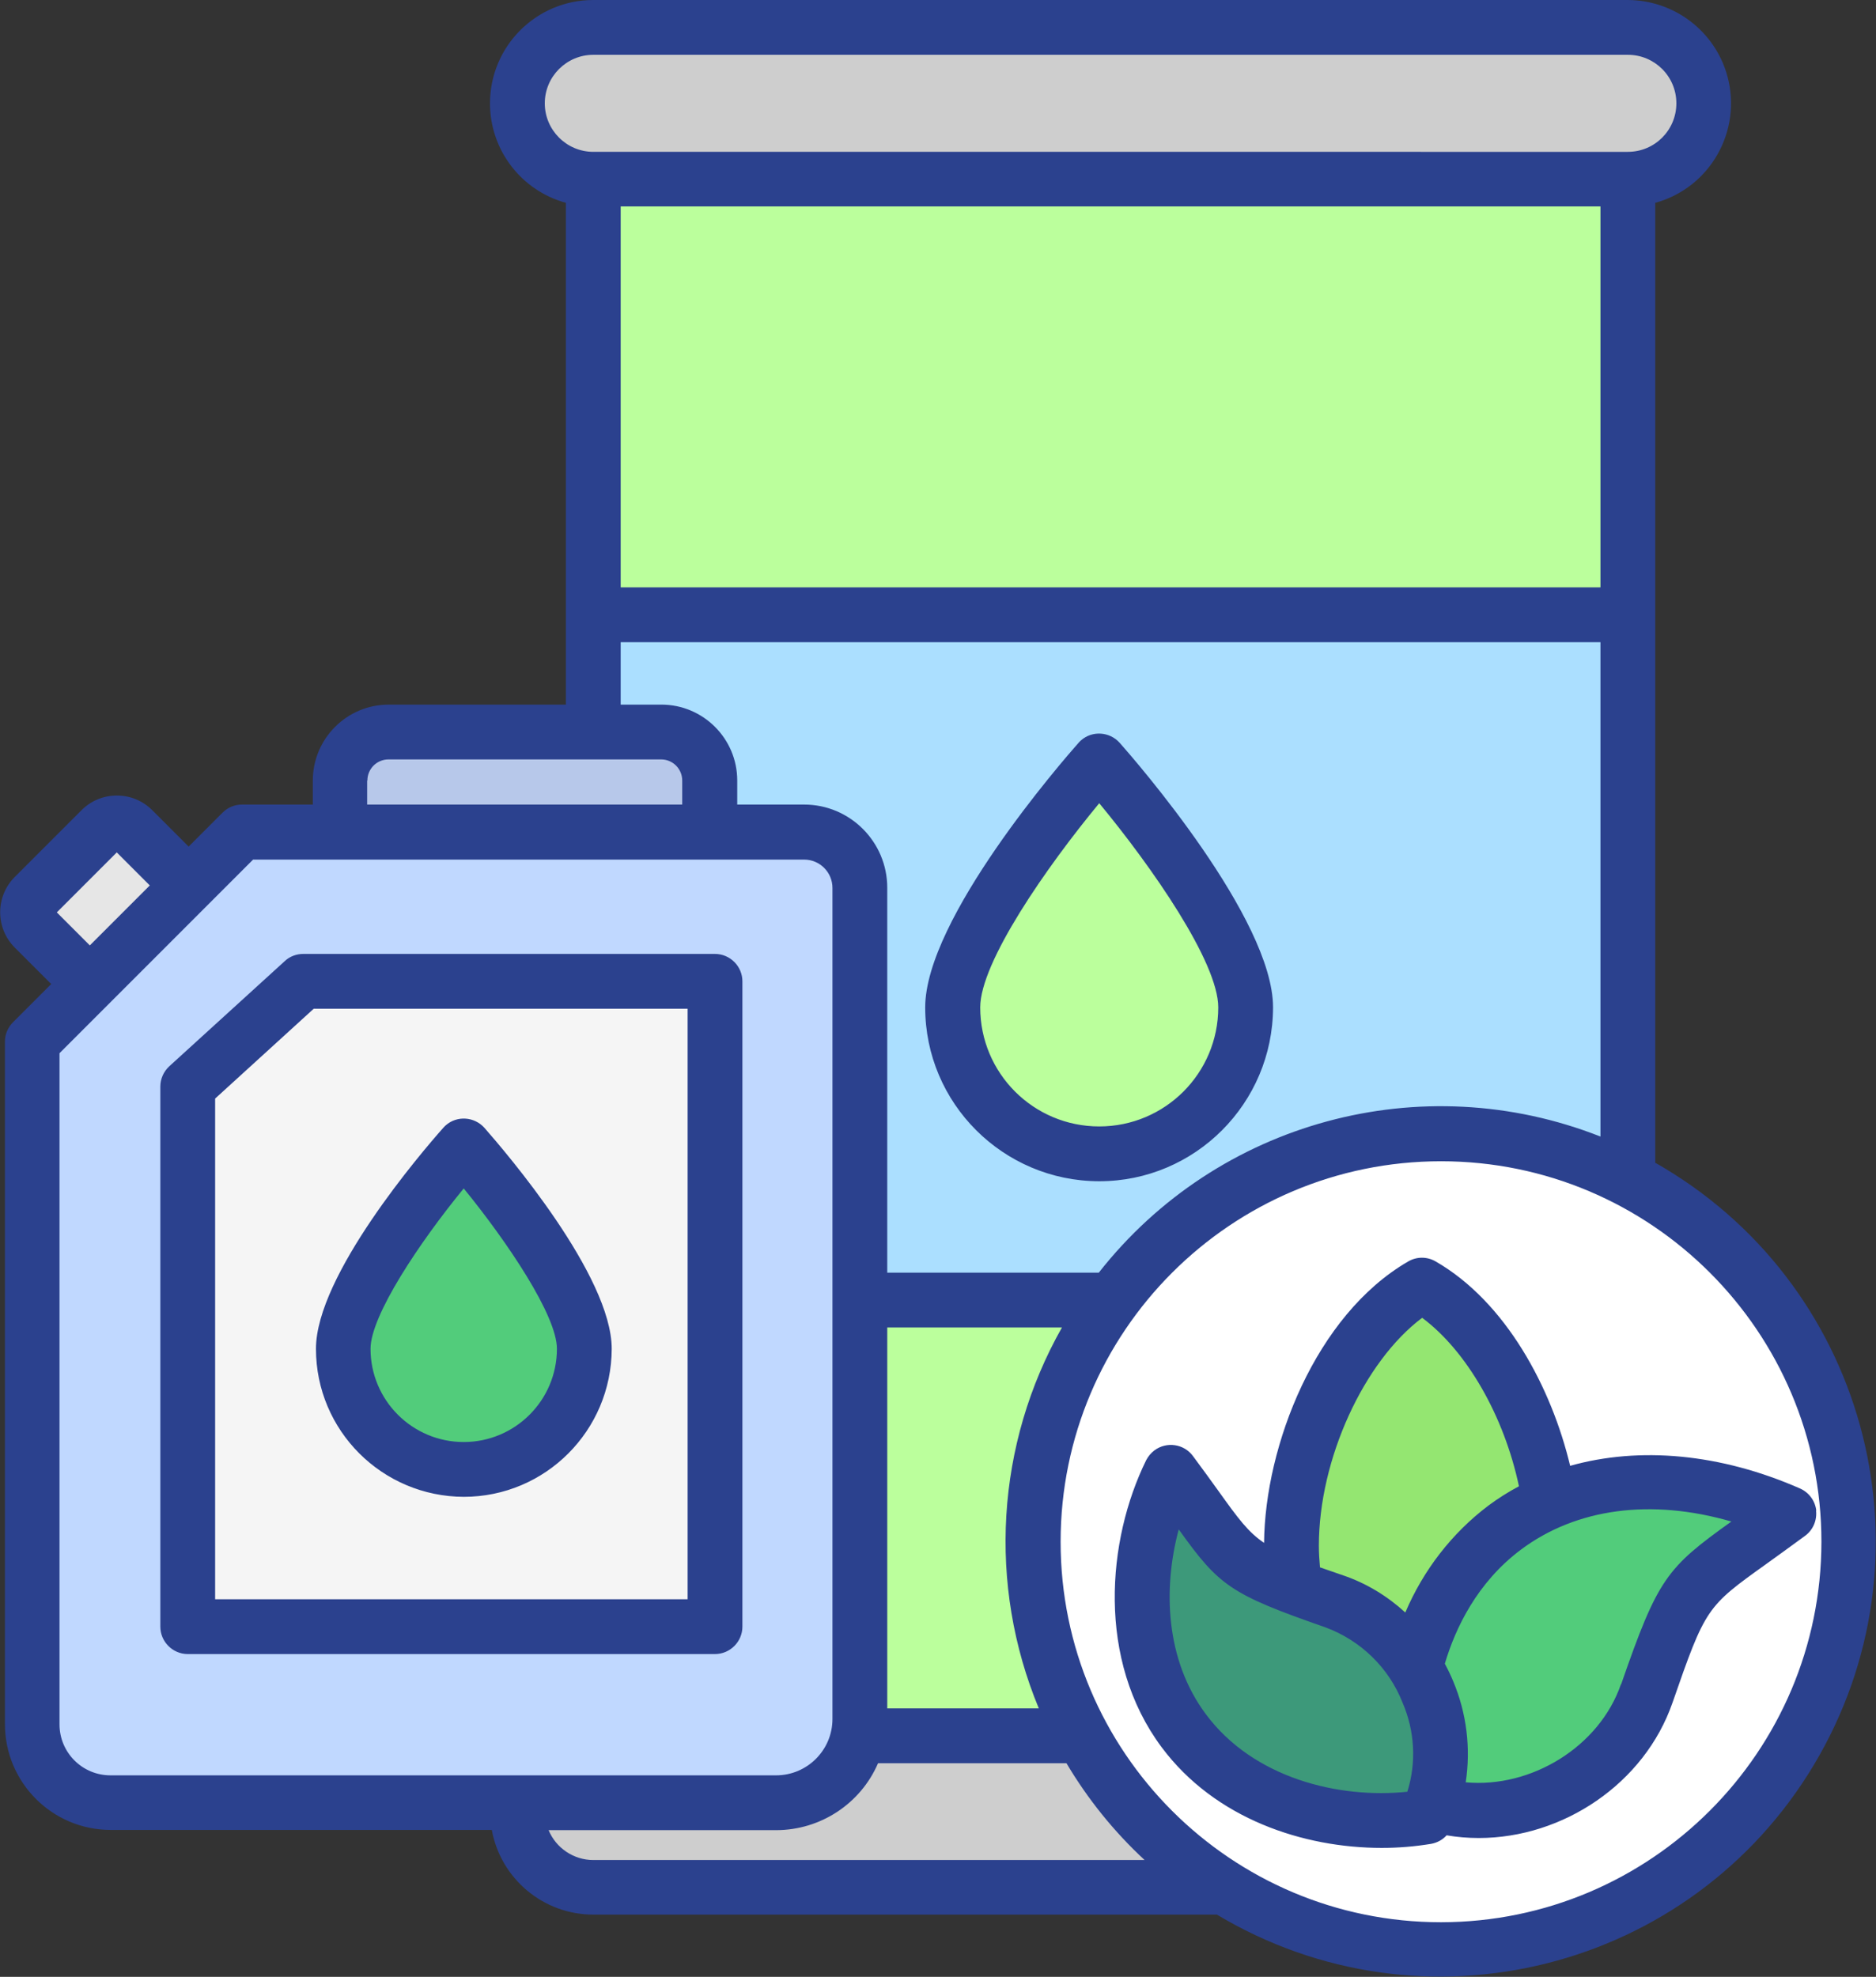
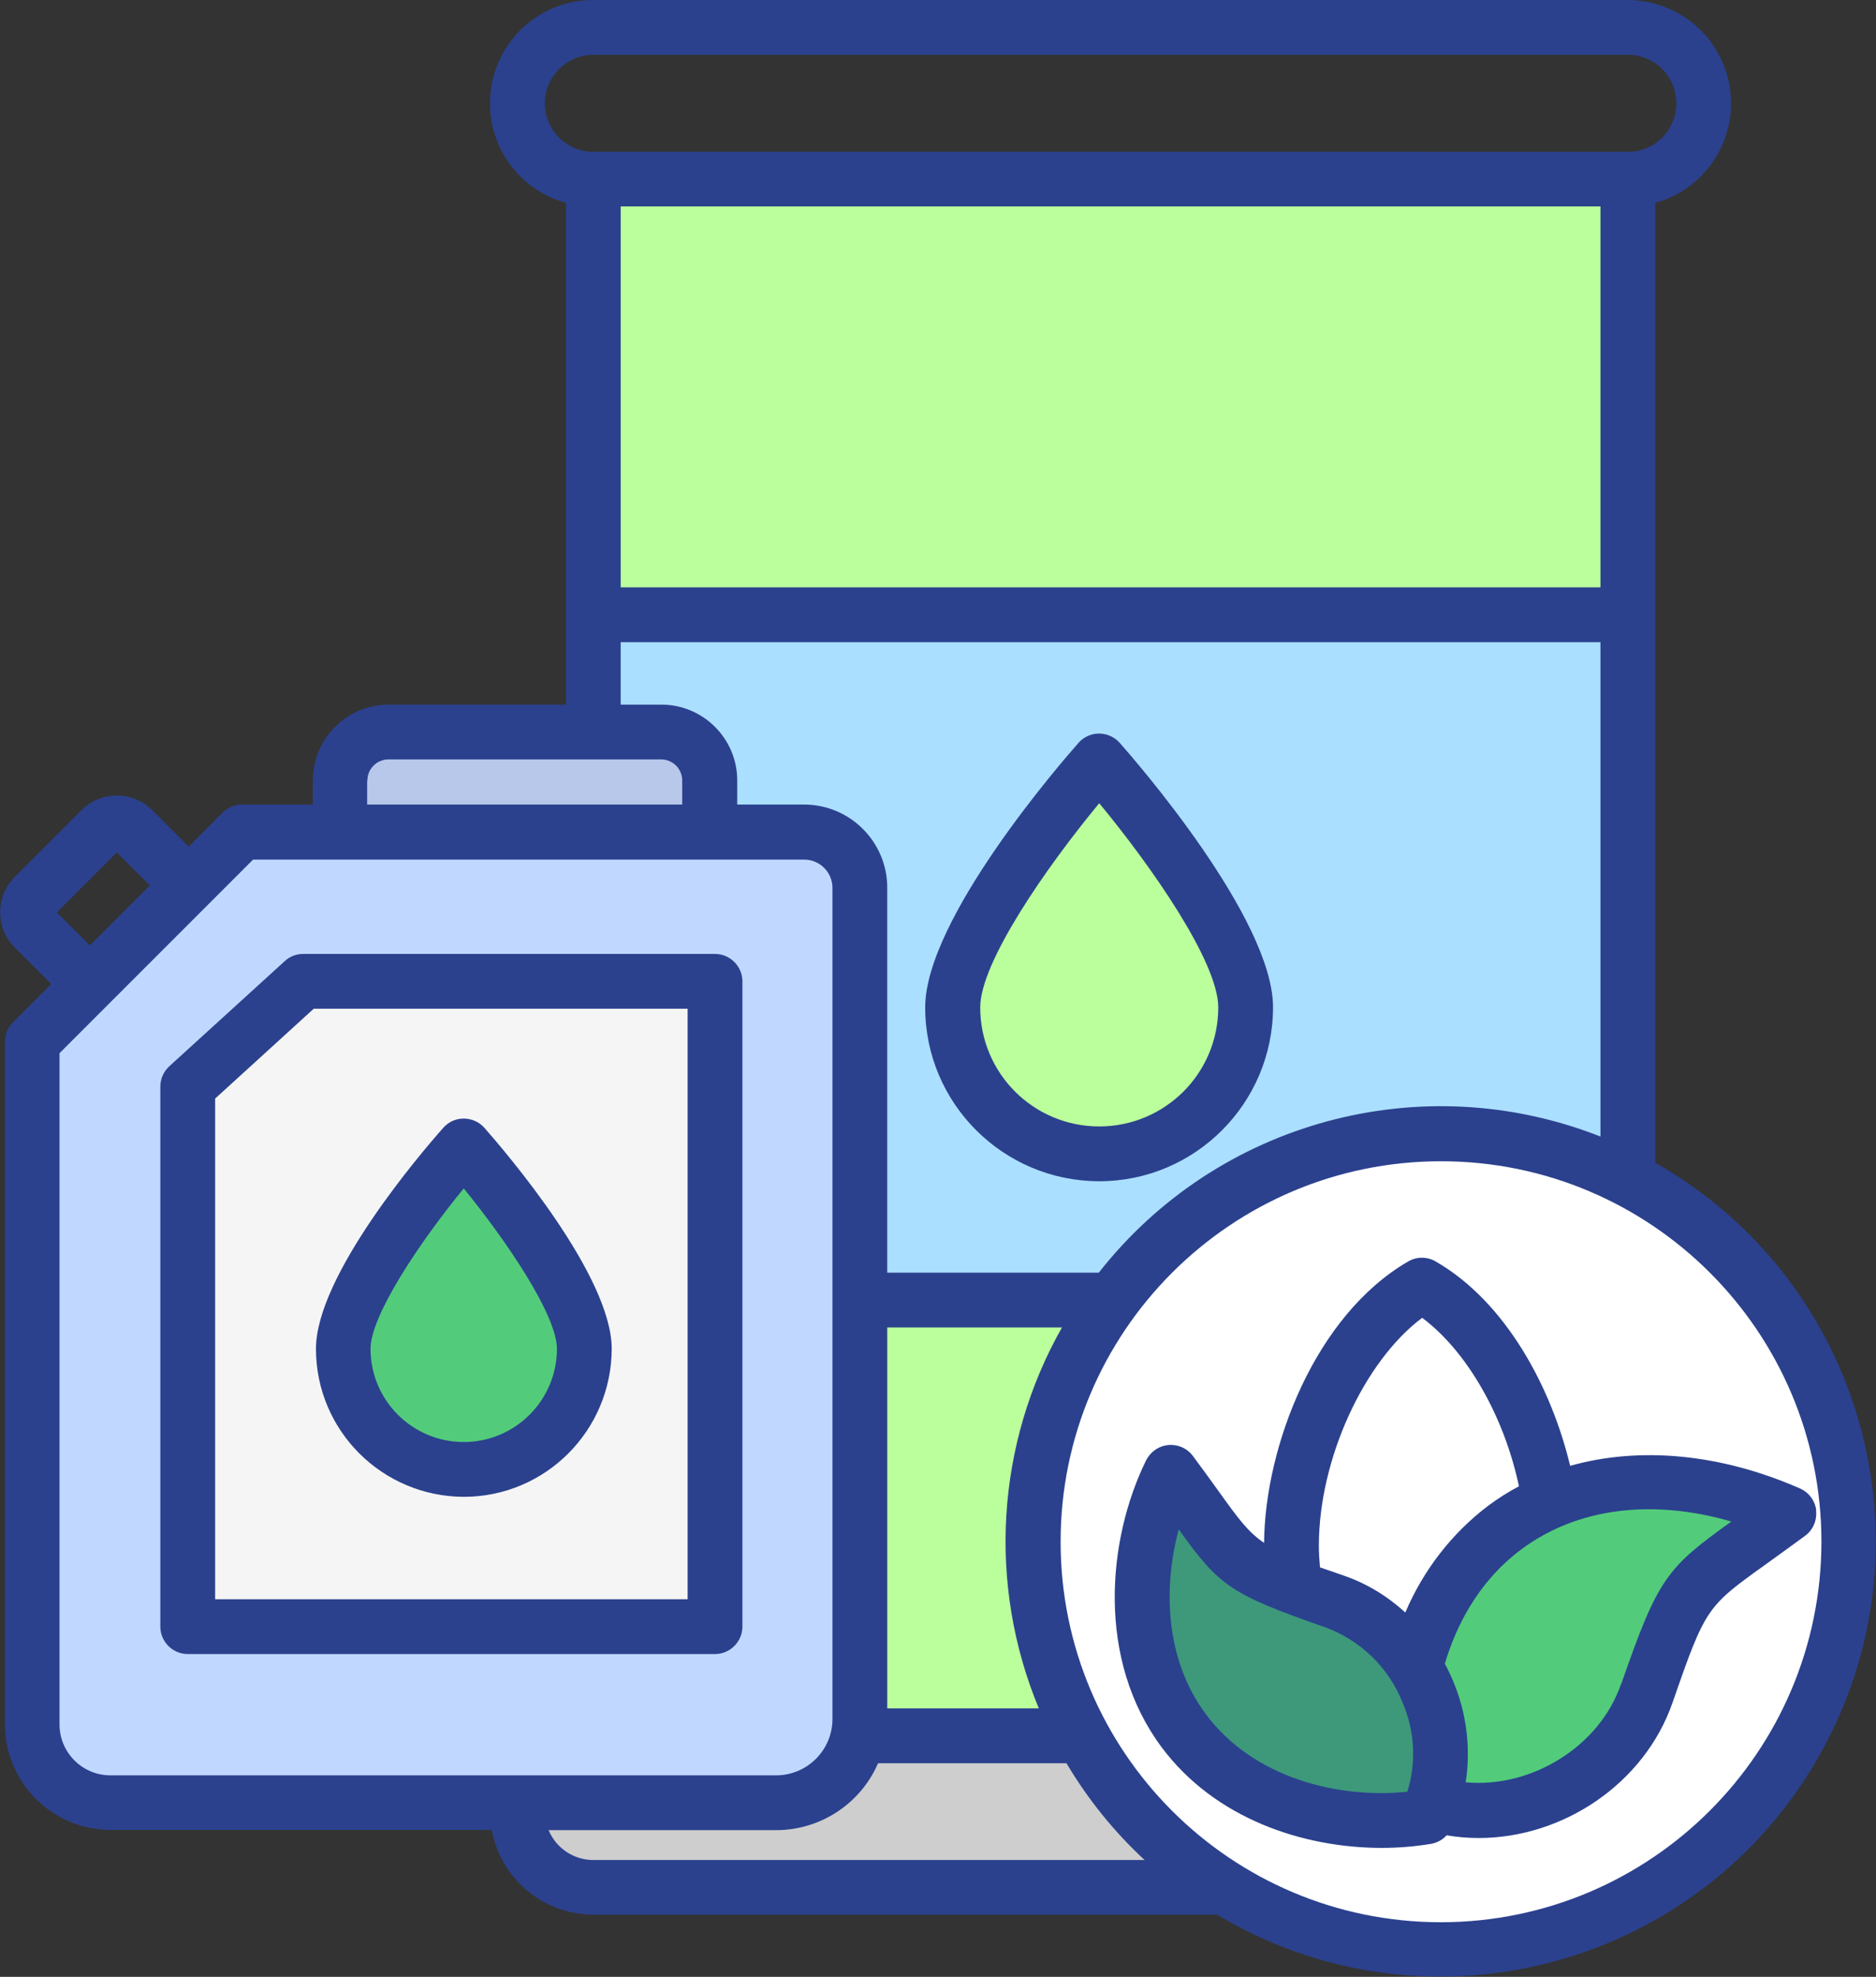
<svg xmlns="http://www.w3.org/2000/svg" id="Capa_2" data-name="Capa 2" viewBox="0 0 83.54 88.01">
  <rect x="0" y="0" width="83.54" height="88.01" fill="#333333" stroke="none" />
  <defs>
    <style>
      .cls-1 {
        fill: #3d997a;
      }

      .cls-2 {
        fill: #b7c8ea;
      }

      .cls-3 {
        fill: #e6e6e6;
      }

      .cls-4 {
        fill: #cecece;
      }

      .cls-5 {
        fill: #bbff9c;
      }

      .cls-6 {
        fill: #94e671;
      }

      .cls-7 {
        fill: #fff;
      }

      .cls-8 {
        fill: #abdfff;
      }

      .cls-9 {
        fill: #2b418e;
      }

      .cls-10 {
        fill: #f5f5f5;
      }

      .cls-11 {
        fill: #52cc7b;
      }

      .cls-12 {
        fill: #c0d8ff;
      }
    </style>
  </defs>
  <g id="_Quiénes_somos_" data-name="¿Quiénes somos?">
    <g id="Layer_1" data-name="Layer 1">
      <polygon class="cls-5" points="30.77 7.97 26.4 7.97 26.4 7.97 26.4 77.28 26.4 77.28 41.75 77.28 72.47 77.28 72.47 7.97 30.77 7.97" />
      <g>
-         <path class="cls-4" d="M26.4,7.97h46.07c1.87,0,3.38-1.51,3.38-3.38,0-.13,0-.27-.03-.4,0,0,0,0-.01.01-.19-1.68-1.61-2.99-3.34-2.99H26.4c-1.73,0-3.14,1.31-3.34,2.99,0,0,0,0-.01-.01-.01.12-.02.24-.02.35,0,.02,0,.03,0,.05,0,0,0,0,0,.01,0,0,0,.01,0,.02,0,1.86,1.52,3.35,3.38,3.34Z" />
        <path class="cls-4" d="M75.82,80.38c-.14-1.74-1.58-3.1-3.35-3.1H26.4c-1.77,0-3.21,1.37-3.35,3.11,0,0-.01,0-.02-.01,0,.09-.01.19-.01.28,0,1.86,1.51,3.38,3.38,3.38h46.07c.64,0,1.24-.19,1.75-.5.04-.03.09-.05.14-.07.1-.07.19-.16.29-.24.07-.06.15-.11.21-.17.61-.61.99-1.46.99-2.39,0-.1,0-.19-.01-.28,0,0,0,0-.01.01Z" />
      </g>
      <polygon class="cls-8" points="30.77 27.37 30.77 27.37 26.4 27.37 26.4 27.37 26.4 27.37 26.4 57.88 26.4 57.88 41.75 57.88 72.47 57.88 72.47 27.37 30.77 27.37" />
      <path class="cls-2" d="M31.82,37.04H15.15v-2.54c0-.8.65-1.44,1.44-1.44h13.78c.8,0,1.44.65,1.44,1.44h0v2.54Z" />
      <path class="cls-12" d="M35.78,37.04H10.74L1.41,46.38v30.39c0,1.93,1.56,3.49,3.49,3.49h29.63c2.06,0,3.73-1.67,3.73-3.73v-37h0c0-1.37-1.11-2.48-2.48-2.48Z" />
      <path class="cls-10" d="M8.34,48.37l5.14-4.68h18.34v28.73H8.34v-24.05Z" />
      <path class="cls-7" d="M64.14,50.47s-.08,0-.12,0c0,0,.01,0,.02,0-.26,0-.5.03-.76.04-.35.02-.7.02-1.05.06-.29.03-.58.09-.87.13-.31.05-.62.08-.92.14-.34.07-.66.17-.99.25-.25.07-.5.12-.74.19-.4.13-.79.28-1.18.43-.16.06-.32.11-.48.18-.51.22-1,.46-1.48.72-.03.02-.06.03-.09.04-5.64,3.06-9.47,9.02-9.51,15.87-.01,2.54.5,4.96,1.43,7.17,0,0,0,0,0,.01.23.54.48,1.06.76,1.57.01.02.03.04.04.06.27.49.56.97.87,1.43.02.03.05.06.07.1.31.45.63.88.97,1.3.04.05.08.09.12.13.34.4.68.79,1.05,1.16.06.06.12.11.18.17.36.35.72.68,1.1,1,.08.07.18.13.26.2.37.29.74.58,1.13.85.12.08.25.15.37.23.37.24.74.47,1.13.68.15.08.32.15.48.23.36.18.73.37,1.1.53.2.09.41.15.62.23.35.13.69.27,1.05.38.25.08.51.13.76.2.32.09.64.18.97.25.3.06.61.1.92.15.29.05.58.1.88.13.35.04.71.04,1.06.06.25.01.5.04.75.04,0,0-.01,0-.02,0,.04,0,.08,0,.12,0,10.03,0,18.16-8.13,18.16-18.16h0c0-10.03-8.13-18.16-18.16-18.16Z" />
-       <path class="cls-6" d="M57.49,68.82c0-4.31,2.34-9.6,5.82-11.61,3.48,2.01,5.82,7.3,5.82,11.61s-2.34,6.53-5.82,8.54c-3.48-2.01-5.82-4.24-5.82-8.54Z" />
-       <path class="cls-3" d="M1.52,41.36c-.39-.39-.39-1.03,0-1.42h0s2.97-2.97,2.97-2.97c.39-.39,1.03-.39,1.42,0,0,0,0,0,0,0l2.45,2.45-4.4,4.4-2.45-2.45Z" />
      <path class="cls-11" d="M63.51,80.88c-.71-4.19-2.09-9.06,3.48-12.87,3.75-2.56,8.48-2.47,12.67-.63-4.46,3.32-4.46,2.6-6.33,8.01-1.49,4.29-5.79,6.11-9.81,5.49h0Z" />
      <path class="cls-1" d="M63.51,80.88c-3.8.64-8.34-.53-10.81-3.83s-2.27-8.04-.57-11.51c3.01,4.05,2.36,4.05,7.27,5.75,3.9,1.35,5.81,6.12,4.11,9.59h0Z" />
      <path class="cls-5" d="M55.45,44.85c0,3.6-2.92,6.52-6.52,6.52s-6.52-2.92-6.52-6.52h0c0-3.6,6.52-10.97,6.52-10.97,0,0,6.52,7.37,6.52,10.97Z" />
      <path class="cls-11" d="M26,60.05c0,2.96-2.4,5.37-5.37,5.37-2.96,0-5.37-2.4-5.37-5.37h0c0-2.96,5.37-9.03,5.37-9.03,0,0,5.37,6.06,5.37,9.03Z" />
      <path class="cls-9" d="M31.84,42.47H13.5c-.3,0-.6.11-.82.32l-5.14,4.68c-.25.23-.4.56-.4.9v24.05c0,.67.55,1.22,1.22,1.22h23.48c.67,0,1.22-.55,1.22-1.22v-28.73c0-.67-.55-1.22-1.22-1.22ZM30.62,71.2H9.58v-22.29l4.39-4h16.65v26.29ZM80.88,67.25c-.05-.43-.32-.8-.72-.98-3.55-1.56-7.15-1.88-10.24-1.01-.83-3.47-2.85-7.29-5.99-9.1-.38-.22-.84-.22-1.22,0-4.13,2.39-6.38,8.21-6.42,12.53-.71-.48-1.15-1.08-2.01-2.28-.33-.46-.7-.97-1.16-1.59-.4-.54-1.17-.65-1.71-.25-.16.12-.28.27-.37.44-1.75,3.56-2.21,8.89.69,12.78,2.38,3.19,6.32,4.48,9.8,4.48.74,0,1.47-.06,2.2-.18.27-.05.51-.18.69-.38.47.08.95.12,1.43.12,3.75,0,7.38-2.42,8.63-6.03,1.47-4.23,1.52-4.27,4.16-6.16.5-.36,1.07-.77,1.75-1.27.35-.26.53-.69.48-1.12h0ZM58.73,68.82c0-3.86,2.01-8.21,4.6-10.15,1.99,1.48,3.65,4.38,4.31,7.5-.47.25-.93.54-1.36.86-1.63,1.23-2.9,2.88-3.7,4.76-.8-.73-1.73-1.3-2.76-1.65-.38-.13-.73-.25-1.04-.36-.03-.32-.05-.64-.05-.96ZM62.67,79.77c-3.05.32-6.85-.6-8.97-3.45-1.8-2.41-1.92-5.58-1.21-8.23,1.8,2.51,2.28,2.88,6.53,4.36,1.57.58,2.83,1.8,3.44,3.36.54,1.25.62,2.66.21,3.96ZM72.18,74.99c-.96,2.78-4,4.63-6.91,4.36.23-1.52.04-3.07-.55-4.48-.11-.27-.24-.54-.38-.8.47-1.59,1.44-3.62,3.39-5.08,2.48-1.85,5.81-2.28,9.37-1.25-2.88,2.06-3.27,2.52-4.91,7.25h0ZM73.71,51.77V9.03c2.45-.67,3.88-3.21,3.21-5.65-.55-1.99-2.36-3.37-4.43-3.38H26.42c-2.54,0-4.6,2.06-4.6,4.6,0,2.07,1.38,3.88,3.38,4.43v22.34h-7.89c-1.87,0-3.38,1.52-3.38,3.38v1.07h-3.16c-.32,0-.63.13-.86.36l-1.51,1.51-1.62-1.62c-.87-.87-2.28-.87-3.15,0,0,0,0,0,0,0l-2.97,2.97c-.87.87-.87,2.28,0,3.15l1.62,1.62-1.7,1.7c-.23.23-.36.54-.36.86v30.39c0,2.6,2.11,4.71,4.71,4.71h16.97c.4,2.18,2.3,3.77,4.52,3.77h27.77c9.18,5.5,21.08,2.52,26.58-6.66,5.5-9.18,2.52-21.08-6.66-26.58-.13-.08-.27-.16-.4-.23h0ZM71.27,9.19v16.96H27.64V9.19h43.63ZM24.26,4.6c0-1.19.97-2.16,2.16-2.16h46.07c1.19,0,2.16.96,2.16,2.16,0,1.19-.96,2.16-2.16,2.16H26.42c-1.19,0-2.16-.97-2.16-2.16ZM27.64,28.59h43.63v22.01c-7.97-3.14-17.05-.68-22.34,6.06h-9.42v-17.14c0-2.04-1.66-3.7-3.7-3.7h-2.98v-1.07c0-1.87-1.52-3.38-3.38-3.38h-1.81v-2.78ZM39.51,59.1h7.78c-2.94,5.19-3.32,11.45-1.03,16.96h-6.75v-16.96ZM16.36,34.75c0-.52.42-.94.94-.94h12.14c.52,0,.94.42.94.94v1.07h-14.03v-1.07ZM2.53,40.62l2.67-2.67,1.47,1.47-2.67,2.67-1.47-1.47ZM2.65,76.77v-29.88l8.62-8.62h24.54c.7,0,1.26.57,1.26,1.26v37c0,1.39-1.13,2.51-2.51,2.51H4.92c-1.26,0-2.27-1.02-2.27-2.27h0ZM26.42,82.81c-.87,0-1.66-.53-1.99-1.33h10.13c1.97,0,3.76-1.17,4.54-2.98h8.39c.95,1.6,2.12,3.05,3.48,4.31h-24.54ZM64.17,85.58c-9.36,0-16.94-7.59-16.94-16.94s7.59-16.94,16.94-16.94,16.94,7.59,16.94,16.94h0c-.01,9.35-7.59,16.93-16.94,16.94ZM48.95,52.59c4.27,0,7.73-3.47,7.74-7.74,0-3.95-6.13-10.99-6.83-11.78-.45-.5-1.22-.55-1.72-.11-.04.03-.07.07-.11.11-.7.79-6.83,7.83-6.83,11.78,0,4.27,3.47,7.73,7.74,7.74h0ZM48.95,35.76c2.35,2.84,5.3,7.08,5.3,9.09,0,2.93-2.37,5.3-5.3,5.3s-5.3-2.37-5.3-5.3c0-2.01,2.95-6.25,5.3-9.09ZM20.65,66.64c3.64,0,6.58-2.95,6.59-6.59,0-3.26-4.73-8.77-5.67-9.84-.45-.5-1.22-.55-1.72-.11-.04.03-.07.07-.11.11-.95,1.07-5.67,6.57-5.67,9.84,0,3.64,2.95,6.58,6.59,6.59h0ZM20.65,52.91c1.95,2.39,4.15,5.66,4.15,7.14,0,2.29-1.86,4.15-4.15,4.15s-4.15-1.86-4.15-4.15c0-1.48,2.19-4.75,4.15-7.14Z" />
    </g>
  </g>
</svg>